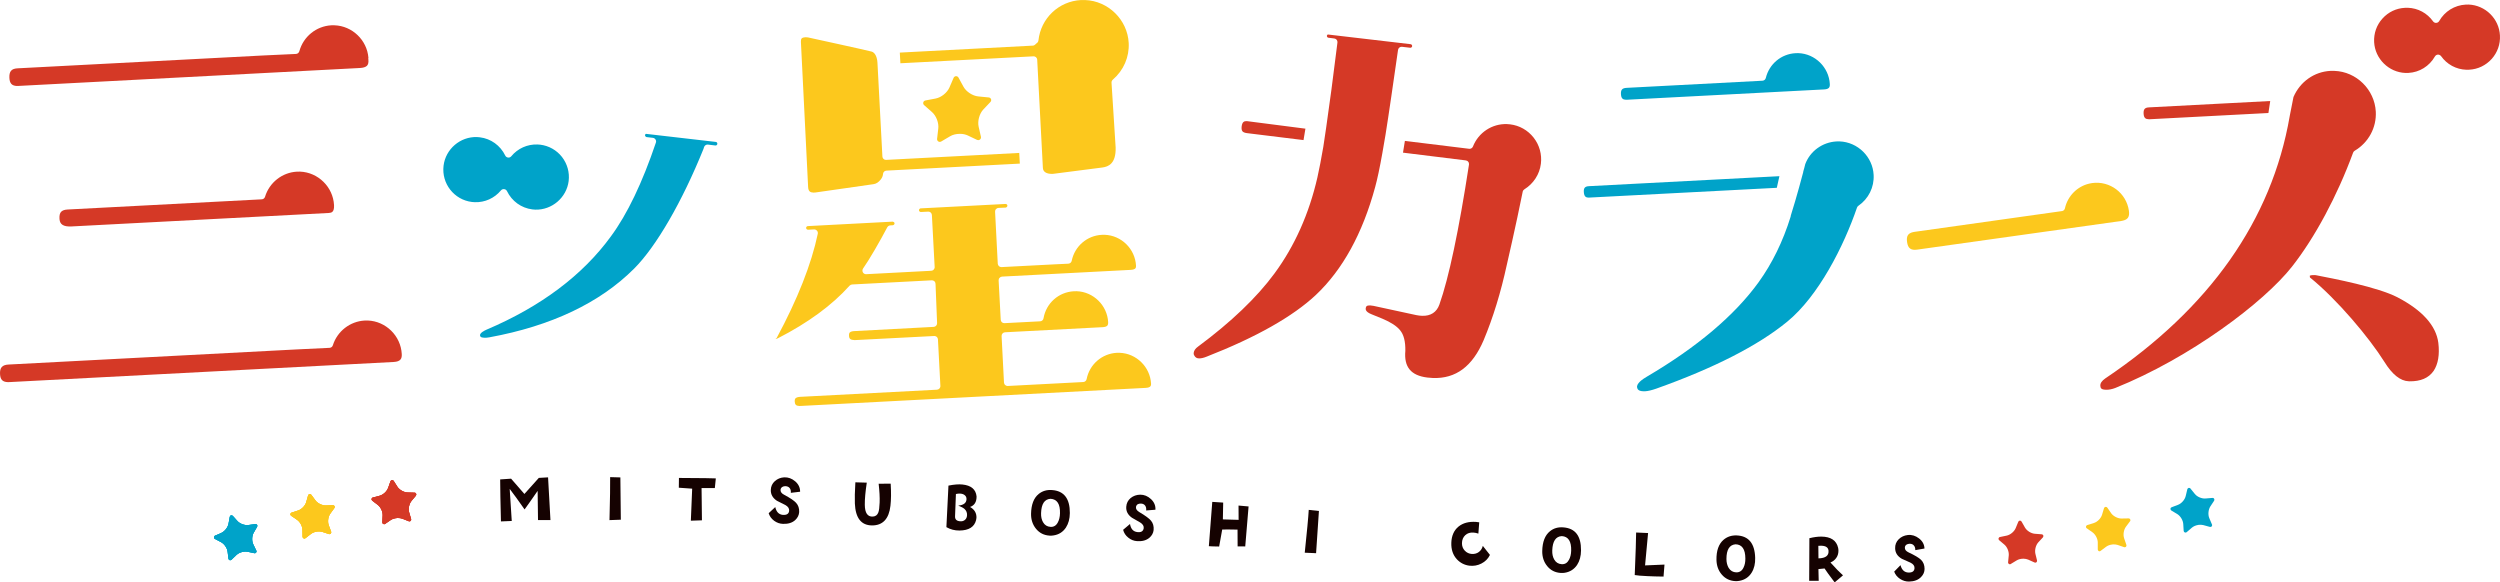
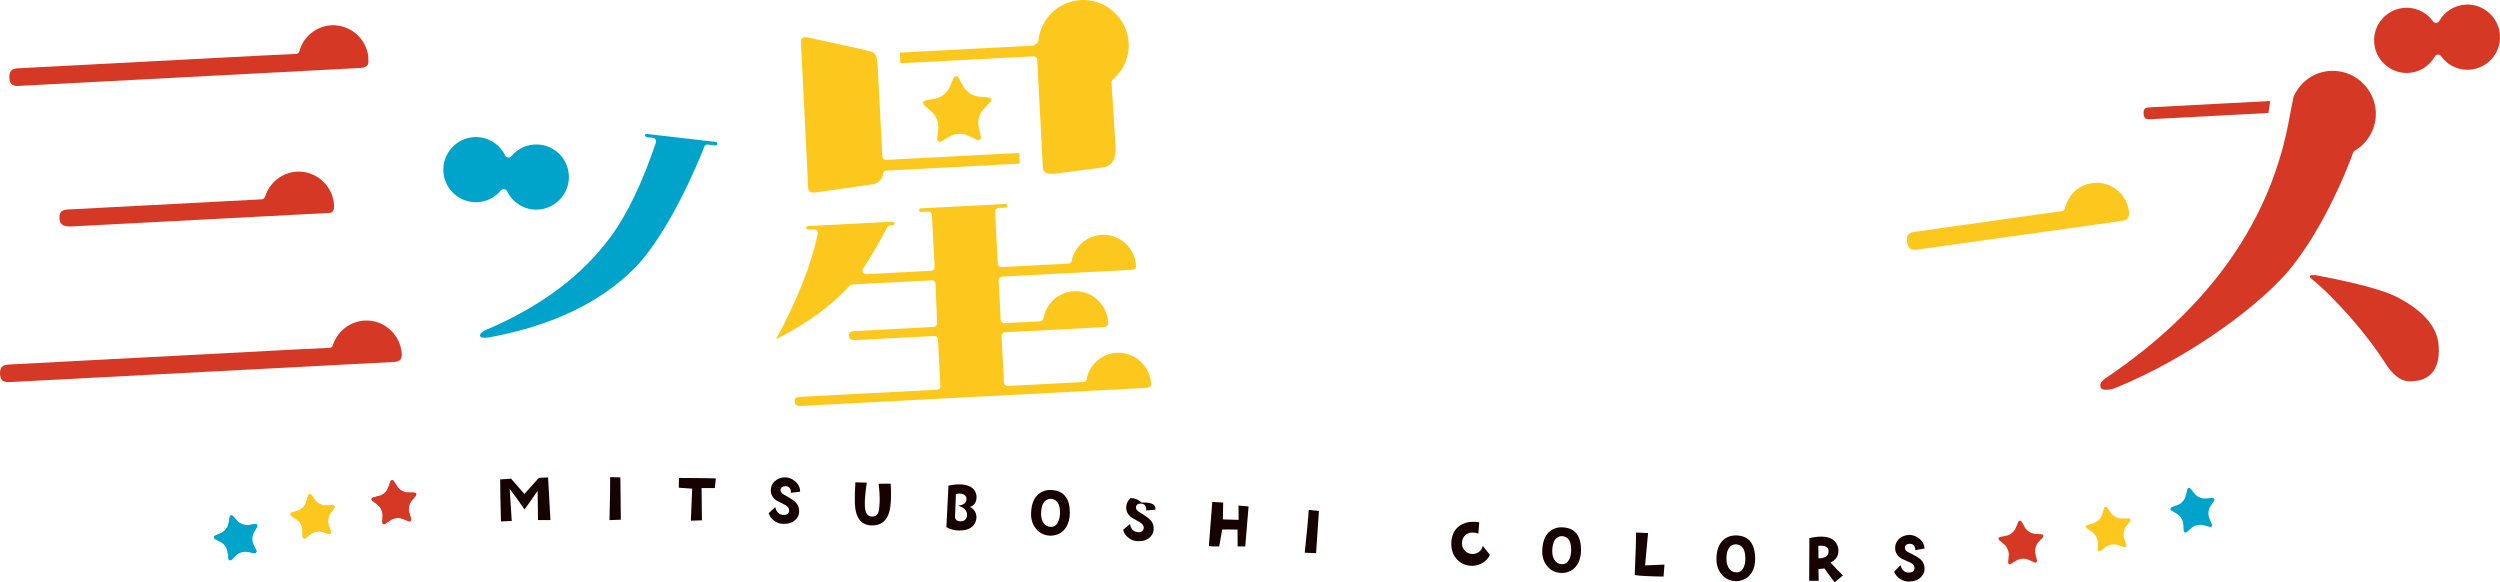
<svg xmlns="http://www.w3.org/2000/svg" version="1.1" id="레이어_1" x="0px" y="0px" viewBox="0 0 720 167.719" enable-background="new 0 0 720 167.719" xml:space="preserve">
  <path fill="#D53926" d="M4.852,24.76c0.154,0,0.297,0,0.451-0.012l98.354-5.164c0.95-0.047,1.627-0.261,2.018-0.629  c0.356-0.368,0.511-0.902,0.416-1.852c-0.048-0.142-0.035-0.32,0.012-0.487c-0.415-5.069-4.642-9.153-9.77-9.331  c-0.285-0.012-0.593-0.012-0.902,0c-4.345,0.238-8.061,3.241-9.224,7.479c-0.131,0.439-0.511,0.748-0.962,0.772l-9.425,0.439  L5.042,19.679c-1.757,0.095-2.422,0.89-2.339,2.743C2.786,24.024,3.416,24.7,4.852,24.76 M115.707,101.959  c-0.273-5.235-4.582-9.461-9.794-9.651c-0.297-0.012-0.593,0-0.902,0.012c-4.203,0.225-7.883,3.086-9.153,7.134  c-0.13,0.427-0.511,0.7-0.938,0.724l-9.402,0.451l-83.04,4.357c-1.84,0.095-2.564,0.89-2.469,2.742  c0.083,1.603,0.736,2.28,2.244,2.327c0.154,0,0.32,0,0.487-0.012l110.629-5.793C115.41,104.143,115.778,103.253,115.707,101.959   M85.495,49.44c-4.226,0.226-7.919,3.134-9.165,7.23c-0.13,0.427-0.499,0.712-0.95,0.736l-55.914,2.932  c-0.89,0.047-1.508,0.273-1.876,0.676c-0.356,0.392-0.51,1.033-0.463,1.911c0.059,1.104,0.427,2.22,2.743,2.303  c0.225,0,0.475,0,0.724-0.012l74.125-3.882c0.783-0.047,1.579-0.261,1.484-2.256c-0.273-5.223-4.582-9.461-9.806-9.651  C86.1,49.417,85.791,49.428,85.495,49.44" />
  <path fill="#FCC81D" d="M610.919,63.642l-58.763,8.251c-1.828,0.261-2.672-0.38-2.921-2.196c-0.237-1.698,0.262-2.517,1.733-2.849  c0.154-0.035,0.309-0.059,0.463-0.083c0,0,42.452-5.971,42.476-5.983c0.404-0.083,0.701-0.392,0.796-0.795  c0.772-3.514,3.537-6.316,7.016-7.111c0.261-0.059,0.534-0.119,0.807-0.154c5.128-0.712,9.877,2.861,10.601,7.989  c0.238,1.686-0.273,2.505-1.745,2.837C611.227,63.583,611.085,63.618,610.919,63.642" />
  <path fill="#D53926" d="M618.829,34.339h0.332l34.143-1.793c0.201-1.175,0.356-2.351,0.522-3.454l-34.855,1.828  c-1.258,0.047-1.674,0.522-1.614,1.793C617.427,34.018,617.962,34.315,618.829,34.339 M678.126,43.432  c4.012-2.374,6.339-6.684,6.102-11.278c-0.344-6.363-5.579-11.527-11.942-11.741c-0.368-0.012-0.736-0.012-1.104,0  c-4.666,0.238-8.749,3.099-10.661,7.526c-0.32,1.722-0.688,3.573-1.08,5.461c0,0.024-0.012,0.059-0.012,0.095  c-5.176,29.88-23.054,55.297-53.125,75.502c-0.973,0.677-1.448,1.377-1.412,2.078c0.035,0.676,0.249,1.08,1.306,1.151l0.32,0.024  c0.831,0.024,1.733-0.154,2.672-0.51c21.487-8.642,42.772-24.586,50.952-35.009c6.577-8.381,12.976-20.324,17.545-32.753  C677.77,43.753,677.913,43.563,678.126,43.432 M710.95,1.313c-0.272-0.012-0.534-0.012-0.819,0.012  c-3.193,0.166-6.055,1.935-7.645,4.737c-0.178,0.309-0.499,0.51-0.855,0.522c-0.035,0.012-0.071,0.012-0.083,0.012  c-0.332-0.012-0.629-0.178-0.819-0.439c-1.709-2.398-4.368-3.822-7.278-3.917c-0.272-0.012-0.546-0.012-0.819,0.012  c-2.505,0.119-4.808,1.223-6.482,3.087c-1.685,1.864-2.529,4.274-2.398,6.779c0.249,4.808,4.214,8.713,9.034,8.892  c0.273,0.012,0.546,0,0.831-0.012c3.182-0.166,6.042-1.935,7.645-4.748c0.178-0.297,0.487-0.499,0.843-0.522h0.095  c0.321,0.012,0.617,0.178,0.82,0.427c1.709,2.41,4.368,3.834,7.277,3.929c0.262,0,0.546,0,0.819-0.012  c2.493-0.119,4.796-1.223,6.481-3.087c1.674-1.864,2.529-4.274,2.387-6.778C719.747,5.396,715.782,1.49,710.95,1.313   M690.425,85.599c-5.663-2.92-18.223-5.33-23.482-6.351l-0.392-0.024c-1.068-0.035-1.341,0.19-1.341,0.19  c-0.024,0.107,0.095,0.475,0.036,0.475c7.883,6.375,17.106,17.38,21.476,24.348c2.232,3.609,4.582,5.485,6.992,5.568l0.166,0.012  c3.265,0.047,5.568-0.938,7.016-3.015c1.294-1.97,1.745-4.677,1.342-8.072C701.596,93.767,697.619,89.339,690.425,85.599" />
-   <path fill="#00A3C9" d="M468.296,28.732l0.356-0.012l56.698-2.968c0.451-0.024,1.045-0.119,1.341-0.427  c0.226-0.213,0.333-0.593,0.297-1.128c-0.262-4.808-4.226-8.713-9.034-8.892c-0.285,0-0.546,0-0.831,0.012  c-4.132,0.226-7.574,3.087-8.571,7.146c-0.119,0.451-0.499,0.76-0.962,0.784l-39.128,2.054c-1.259,0.071-1.698,0.546-1.627,1.816  C466.907,28.423,467.442,28.696,468.296,28.732 M512.47,50.741l-54.822,2.873c-1.175,0.059-1.567,0.499-1.508,1.674  c0.083,1.46,0.725,1.603,1.377,1.626l54.204-2.825C511.984,52.95,512.233,51.833,512.47,50.741 M529.791,40.722  c-0.285,0-0.594,0-0.891,0.012c-4.06,0.226-7.598,2.814-8.987,6.529c-0.178,0.736-0.38,1.531-0.558,2.077  c0,0.095-0.012,0.214-0.048,0.321v-0.012c-1.436,5.532-3.502,12.406-3.549,12.406c0,0.13-0.024,0.237-0.059,0.356  c-2.208,7.123-5.318,13.462-9.224,18.875c-6.921,9.568-17.748,18.709-32.183,27.197c-1.187,0.689-3.122,1.982-2.79,3.17  c0.083,0.321,0.238,0.985,1.769,1.033c0.167,0,0.344,0,0.522,0c0.819-0.047,1.887-0.297,3.182-0.748  c16.656-5.924,29.334-12.406,37.715-19.267c9.093-7.432,16.347-21.855,20.122-32.872c0.071-0.214,0.201-0.392,0.392-0.522  c2.944-2.03,4.594-5.366,4.404-8.892C539.347,45.15,535.026,40.912,529.791,40.722" />
  <path fill="#00A3C9" d="M144.271,54.833c0.214-0.249,0.522-0.38,0.831-0.368c0.036,0,0.059,0,0.095,0.012  c0.356,0.024,0.665,0.249,0.819,0.57c1.401,2.897,4.119,4.867,7.288,5.259c0.273,0.036,0.558,0.059,0.831,0.071  c4.808,0.154,9.046-3.454,9.64-8.25c0.297-2.481-0.392-4.939-1.923-6.921c-1.543-1.971-3.775-3.229-6.257-3.538  c-0.272-0.036-0.558-0.059-0.819-0.059c-2.908-0.095-5.651,1.128-7.538,3.407c-0.201,0.237-0.51,0.38-0.831,0.368  c-0.024,0-0.059,0-0.095-0.012c-0.344-0.036-0.664-0.261-0.807-0.582c-1.413-2.896-4.132-4.867-7.301-5.247  c-0.273-0.036-0.558-0.059-0.831-0.071c-4.808-0.166-9.046,3.454-9.627,8.239c-0.63,5.14,3.027,9.83,8.167,10.458  c0.273,0.036,0.558,0.059,0.831,0.059C139.641,58.335,142.395,57.089,144.271,54.833 M206.145,40.872l-20.122-2.327  c-0.154,0.095-0.238,0.202-0.262,0.356c-0.024,0.237,0.214,0.546,0.463,0.582l1.817,0.213c0.309,0.036,0.582,0.226,0.748,0.475  c0.178,0.273,0.214,0.605,0.107,0.902c-3.894,11.539-8.251,20.644-12.976,27.031c-8.144,11.183-20.193,20.205-35.781,26.829  c-0.605,0.261-2.018,0.973-1.888,1.686c0.036,0.226,0.107,0.617,1.211,0.653c0.427,0.024,0.938-0.024,1.519-0.13  c17.795-3.265,31.803-9.924,41.656-19.789c6.363-6.363,13.831-19.279,19.979-34.498c0.012-0.036,0.119-0.392,0.131-0.427  c0.13-0.475,0.57-0.807,1.056-0.795c0.024,0,2.256,0.273,2.256,0.273c0.273,0.012,0.499-0.19,0.534-0.451  C206.631,41.169,206.43,40.908,206.145,40.872" />
-   <path fill="#D53926" d="M398.114,44.12l0.914-5.306c0.867-5.342,2.422-16.205,3.609-24.455c0.083-0.534,0.546-0.914,1.069-0.89  c0.035,0,2.457,0.285,2.457,0.285c0.262,0.012,0.499-0.178,0.534-0.451c0.036-0.285-0.178-0.546-0.451-0.581l-23.838-2.79  c-0.107,0.071-0.238,0.178-0.262,0.356c-0.035,0.297,0.178,0.546,0.451,0.582l1.685,0.214c0.273,0.036,0.522,0.166,0.701,0.392  c0.154,0.226,0.238,0.487,0.202,0.76c-1.223,9.924-2.327,18.187-3.253,24.55l-0.819,5.497c-0.582,3.419-1.151,6.351-1.698,8.797  c-2.398,10.494-6.565,19.801-12.37,27.684c-5.093,6.921-12.489,13.997-21.998,21.048c-0.772,0.546-1.187,1.151-1.27,1.84  c-0.035,0.261,0.024,0.51,0.202,0.783c0.296,0.522,0.712,0.772,1.341,0.784c0.582,0.012,1.318-0.142,2.208-0.51  c14.233-5.568,24.799-11.539,31.423-17.748c7.717-7.265,13.474-17.724,17.095-31.091C396.666,51.622,397.367,48.334,398.114,44.12   M359.093,38.338l16.323,2.006c0.154-0.784,0.356-1.971,0.546-3.288c-3.811-0.487-16.619-2.149-16.869-2.172  c-0.796-0.024-1.33,0.213-1.496,1.543c-0.071,0.617,0,1.08,0.214,1.365C358.025,38.065,358.452,38.255,359.093,38.338   M441.694,39.644c-1.686-2.149-4.096-3.514-6.791-3.834c-0.309-0.036-0.606-0.059-0.891-0.071c-4.297-0.154-8.227,2.445-9.806,6.47  c-0.167,0.404-0.57,0.665-1.009,0.653c-0.036,0-18.59-2.28-18.59-2.28l-0.546,3.383l18.092,2.232  c0.285,0.036,0.535,0.178,0.701,0.404c0.178,0.213,0.249,0.51,0.214,0.783c-2.932,19.077-5.805,32.646-8.524,40.327  c-0.783,2.208-2.505,3.336-4.997,3.241c-0.522-0.012-1.069-0.083-1.674-0.202l-12.298-2.659c-0.344-0.071-0.677-0.119-0.974-0.131  c-1.068-0.035-1.163,0.368-1.222,0.582c-0.107,0.392-0.309,1.211,1.626,1.97l3.146,1.282c2.422,1.021,4.095,2.113,5.081,3.324  c1.057,1.282,1.543,3.194,1.508,5.9c-0.427,4.677,1.591,7.135,6.328,7.716c0.558,0.071,1.092,0.107,1.614,0.131  c6.589,0.237,11.384-3.324,14.602-10.874c2.719-6.494,4.963-13.806,6.684-21.748c0.023-0.118,2.611-11.23,4.57-21.024  c0.048-0.285,0.226-0.522,0.463-0.677c2.659-1.662,4.405-4.345,4.773-7.372C444.104,44.464,443.368,41.793,441.694,39.644" />
  <path fill="#150201" d="M158.532,149.778h-3.585l-0.107-8.405c-1.828,2.635-3.074,4.416-3.763,5.342  c-1.816-2.6-3.24-4.57-4.285-5.912l0.593,9.236l-3.111,0.131c-0.142-5.33-0.214-9.367-0.225-12.097l3.146-0.214l3.834,4.404  l4.155-4.63l2.659-0.154L158.532,149.778z" />
  <path fill="#150201" d="M178.797,149.674c-0.654,0.012-1.734,0.059-3.265,0.119c0.154-6.078,0.225-10.209,0.19-12.382l2.944,0.083  L178.797,149.674z" />
  <path fill="#150201" d="M206.157,137.779l-0.285,2.778c-1.674,0.012-2.944,0.012-3.822,0l0.107,9.296l-3.193,0.107l0.38-9.224  l-3.846-0.273l0.036-2.814c3.122,0.012,5.686,0.024,7.68,0.059C204.4,137.732,205.385,137.756,206.157,137.779" />
  <path fill="#150201" d="M230.433,141.616l-2.671,0.321c0.048-0.558-0.059-1.009-0.32-1.353c-0.262-0.345-0.665-0.534-1.211-0.57  c-0.368-0.012-0.677,0.071-0.95,0.237c-0.297,0.202-0.463,0.487-0.487,0.831c-0.036,0.558,0.297,1.021,0.997,1.389  c1.733,0.914,2.897,1.709,3.479,2.339c0.641,0.7,0.938,1.591,0.891,2.671c-0.059,0.867-0.428,1.626-1.116,2.279  c-0.843,0.784-2.019,1.164-3.514,1.116c-0.938-0.024-1.793-0.321-2.576-0.891c-0.784-0.582-1.306-1.306-1.579-2.184l1.899-1.769  c0.309,1.365,0.997,2.113,2.101,2.244c1.164,0.107,1.804-0.273,1.899-1.163c0.059-0.665-0.296-1.211-1.08-1.662  c-0.249-0.131-1.056-0.546-2.433-1.223c-1.211-0.795-1.805-1.828-1.769-3.122c0.024-1.021,0.416-1.864,1.164-2.54  c0.736-0.653,1.627-1.033,2.671-1.092c1.163-0.059,2.232,0.333,3.193,1.152C229.981,139.456,230.444,140.453,230.433,141.616" />
  <path fill="#150201" d="M256.447,145.674c-0.427,3.763-2.208,5.651-5.295,5.651c-3.122-0.024-4.772-2.125-4.95-6.316  c-0.059-1.424-0.012-3.466,0.143-6.102l3.288,0.095c-0.392,2.612-0.593,4.737-0.57,6.375c0.023,2.351,0.795,3.49,2.315,3.395  c0.795-0.047,1.317-0.451,1.59-1.211c0.202-0.522,0.309-1.472,0.368-2.837c0.059-1.496-0.048-3.3-0.285-5.413l3.466-0.012  C256.672,141.816,256.648,143.941,256.447,145.674" />
  <path fill="#150201" d="M281.109,149.8c-0.499,1.971-2.09,2.968-4.797,2.992c-1.341,0.012-2.587-0.309-3.751-0.973l0.593-11.966  c1.603-0.321,2.921-0.428,3.989-0.321c2.541,0.249,3.906,1.401,4.108,3.443c0.012,1.579-0.605,2.588-1.875,3.027  c1.293,0.736,1.899,1.793,1.84,3.146C281.204,149.326,281.169,149.551,281.109,149.8 M278.509,148.364  c0.035-0.712-0.214-1.306-0.736-1.792c-0.392-0.333-0.985-0.641-1.793-0.962c1.543-0.142,2.338-0.76,2.374-1.852  c0.012-0.499-0.167-0.89-0.559-1.187c-0.332-0.261-0.771-0.392-1.293-0.416c-0.368-0.024-0.76,0.024-1.199,0.119l-0.249,6.434  c-0.036,0.902,0.487,1.377,1.555,1.425c0.487,0.024,0.902-0.095,1.246-0.368C278.259,149.456,278.485,148.993,278.509,148.364" />
  <path fill="#150201" d="M308.115,147.76c-0.012,1.65-0.391,3.039-1.14,4.191c-0.854,1.27-2.042,2.03-3.585,2.256  c-0.367,0.059-0.735,0.083-1.068,0.059c-1.65-0.095-2.968-0.76-3.965-1.995c-0.961-1.187-1.437-2.623-1.413-4.285  c0.047-2.659,0.772-4.559,2.196-5.722c1.08-0.867,2.362-1.247,3.846-1.128C306.429,141.373,308.139,143.593,308.115,147.76   M305.278,147.819c0.071-2.659-0.831-4.048-2.707-4.167c-1.745,0.095-2.659,1.472-2.742,4.143c-0.036,1.021,0.154,1.876,0.558,2.588  c0.475,0.843,1.188,1.294,2.149,1.354c0.938,0.059,1.65-0.368,2.125-1.294C305.04,149.742,305.254,148.864,305.278,147.819" />
-   <path fill="#150201" d="M332.765,146.8l-2.672,0.214c0.071-0.546-0.024-1.009-0.273-1.377c-0.249-0.356-0.629-0.57-1.175-0.605  c-0.368-0.024-0.677,0.035-0.962,0.178c-0.309,0.202-0.475,0.463-0.522,0.831c-0.059,0.534,0.249,1.009,0.938,1.425  c1.685,0.997,2.825,1.816,3.383,2.481c0.606,0.724,0.855,1.626,0.76,2.707c-0.095,0.867-0.499,1.603-1.211,2.22  c-0.89,0.748-2.065,1.08-3.561,0.973c-0.926-0.059-1.78-0.392-2.529-1.009c-0.772-0.605-1.258-1.365-1.484-2.255l1.983-1.674  c0.225,1.377,0.902,2.149,2.006,2.315c1.14,0.178,1.781-0.19,1.935-1.068c0.095-0.653-0.249-1.211-1.009-1.686  c-0.249-0.154-1.033-0.605-2.362-1.354c-1.199-0.831-1.745-1.899-1.65-3.182c0.071-1.033,0.499-1.852,1.258-2.493  c0.784-0.629,1.686-0.95,2.743-0.973c1.164-0.012,2.196,0.416,3.134,1.282C332.408,144.615,332.836,145.636,332.765,146.8" />
+   <path fill="#150201" d="M332.765,146.8l-2.672,0.214c0.071-0.546-0.024-1.009-0.273-1.377c-0.249-0.356-0.629-0.57-1.175-0.605  c-0.368-0.024-0.677,0.035-0.962,0.178c-0.309,0.202-0.475,0.463-0.522,0.831c-0.059,0.534,0.249,1.009,0.938,1.425  c1.685,0.997,2.825,1.816,3.383,2.481c0.606,0.724,0.855,1.626,0.76,2.707c-0.095,0.867-0.499,1.603-1.211,2.22  c-0.89,0.748-2.065,1.08-3.561,0.973c-0.926-0.059-1.78-0.392-2.529-1.009c-0.772-0.605-1.258-1.365-1.484-2.255l1.983-1.674  c0.225,1.377,0.902,2.149,2.006,2.315c1.14,0.178,1.781-0.19,1.935-1.068c0.095-0.653-0.249-1.211-1.009-1.686  c-0.249-0.154-1.033-0.605-2.362-1.354c-1.199-0.831-1.745-1.899-1.65-3.182c0.071-1.033,0.499-1.852,1.258-2.493  c1.164-0.012,2.196,0.416,3.134,1.282C332.408,144.615,332.836,145.636,332.765,146.8" />
  <path fill="#150201" d="M359.592,145.859l-0.962,11.515l-2.196-0.012c0-1.033,0-2.636-0.023-4.832  c-2.101-0.047-3.574-0.059-4.416-0.024l-0.879,4.891c-1.341-0.012-2.327-0.047-2.968-0.095l0.985-12.762l3.146,0.202l-0.095,4.844  l4.535,0.13c0.012-1.567,0-2.944-0.024-4.119L359.592,145.859z" />
  <path fill="#150201" d="M379.033,159.319c-0.654-0.036-1.734-0.083-3.265-0.142c0.629-6.043,1.033-10.15,1.151-12.334l2.932,0.321  L379.033,159.319z" />
  <path fill="#150201" d="M429.104,159.818c-0.535,1.092-1.353,1.923-2.458,2.481c-1.104,0.57-2.256,0.76-3.49,0.617  c-1.413-0.19-2.611-0.807-3.585-1.852c-1.127-1.235-1.662-2.825-1.59-4.76c0.071-2.03,0.772-3.585,2.077-4.654  c1.282-1.033,2.944-1.472,4.998-1.342c0.32,0.024,0.641,0.071,0.962,0.119l-0.249,3.253c-0.499-0.166-0.974-0.273-1.401-0.297  c-0.962-0.071-1.757,0.178-2.374,0.748c-0.605,0.57-0.938,1.341-0.949,2.303c-0.012,0.843,0.261,1.567,0.807,2.149  c0.546,0.581,1.235,0.914,2.077,0.962c0.772,0.024,1.437-0.154,1.982-0.57c0.57-0.427,0.95-1.009,1.14-1.757L429.104,159.818z" />
  <path fill="#150201" d="M455.336,158.518c-0.012,1.65-0.391,3.051-1.14,4.191c-0.854,1.258-2.053,2.018-3.597,2.256  c-0.368,0.047-0.736,0.071-1.08,0.047c-1.65-0.107-2.956-0.76-3.953-2.006c-0.961-1.187-1.424-2.624-1.401-4.285  c0.047-2.659,0.783-4.559,2.22-5.722c1.068-0.867,2.351-1.235,3.834-1.116C453.674,152.131,455.371,154.351,455.336,158.518   M452.499,158.577c0.071-2.671-0.819-4.06-2.695-4.179c-1.745,0.095-2.659,1.472-2.754,4.131c-0.036,1.021,0.154,1.888,0.558,2.6  c0.475,0.843,1.188,1.294,2.137,1.353c0.95,0.071,1.651-0.368,2.137-1.282C452.262,160.489,452.475,159.622,452.499,158.577" />
  <path fill="#150201" d="M479.373,162.6l-0.273,3.455c-1.769-0.024-3.336-0.059-4.665-0.13c-1.745-0.083-2.956-0.178-3.633-0.309  c0.262-6.34,0.404-10.435,0.404-12.251l3.443,0.154l-0.867,9.319L479.373,162.6z" />
  <path fill="#150201" d="M505.489,160.673c0.047,1.65-0.285,3.063-1.009,4.238c-0.795,1.282-1.97,2.089-3.502,2.362  c-0.38,0.071-0.724,0.107-1.069,0.095c-1.65-0.047-2.991-0.677-4.024-1.876c-0.997-1.152-1.508-2.564-1.543-4.25  c-0.047-2.636,0.641-4.571,2.03-5.77c1.045-0.902,2.303-1.318,3.787-1.27C503.613,154.345,505.381,156.506,505.489,160.673   M502.663,160.839c-0.012-2.671-0.962-4.036-2.826-4.084c-1.757,0.154-2.624,1.555-2.624,4.226c0,1.009,0.226,1.864,0.641,2.576  c0.51,0.819,1.235,1.247,2.172,1.282c0.95,0.024,1.662-0.427,2.101-1.365C502.497,162.75,502.675,161.883,502.663,160.839" />
  <path fill="#150201" d="M530.78,165.701l-2.398,2.018c-1.567-2.042-2.529-3.395-2.908-4.001l-1.769,0.178l0.083,3.383l-2.743-0.012  l0.059-12.263c1.247-0.309,2.374-0.463,3.395-0.463c2.766,0.012,4.381,1.08,4.879,3.217c0.059,0.273,0.095,0.558,0.095,0.891  c-0.012,0.76-0.201,1.436-0.629,2.03c-0.404,0.594-0.974,1.033-1.674,1.318C528.631,163.624,529.831,164.858,530.78,165.701   M526.613,158.566c-0.096-0.926-0.831-1.401-2.22-1.401c-0.214,0-0.463,0.012-0.712,0.036l0.036,3.609  C525.782,160.763,526.755,160.015,526.613,158.566" />
  <path fill="#150201" d="M554.253,157.975l-2.648,0.463c0.012-0.558-0.107-0.997-0.404-1.33c-0.273-0.344-0.677-0.51-1.223-0.51  c-0.368,0.012-0.688,0.107-0.938,0.273c-0.297,0.226-0.439,0.51-0.439,0.867c-0.024,0.558,0.344,0.997,1.056,1.342  c1.78,0.831,2.979,1.543,3.597,2.137c0.689,0.677,1.021,1.555,1.021,2.636c-0.012,0.867-0.332,1.65-0.997,2.315  c-0.796,0.843-1.958,1.282-3.442,1.318c-0.938,0.024-1.805-0.238-2.624-0.772c-0.807-0.534-1.377-1.223-1.686-2.089l1.817-1.864  c0.357,1.354,1.104,2.054,2.208,2.125c1.164,0.059,1.769-0.356,1.829-1.246c0.036-0.665-0.345-1.199-1.175-1.603  c-0.238-0.13-1.08-0.499-2.469-1.104c-1.259-0.724-1.911-1.722-1.935-3.027c-0.036-1.021,0.309-1.888,1.021-2.6  c0.712-0.701,1.579-1.104,2.624-1.223c1.151-0.131,2.232,0.202,3.241,0.985C553.683,155.838,554.205,156.812,554.253,157.975" />
  <path fill="#FCC81D" d="M285.242,29.372c0.214-0.225,0.285-0.534,0.178-0.807c-0.107-0.285-0.356-0.475-0.664-0.499l-3.016-0.297  c-1.627-0.154-3.466-1.353-4.25-2.778l-1.448-2.647c-0.143-0.25-0.392-0.404-0.689-0.404h-0.036  c-0.296,0.012-0.558,0.202-0.677,0.475l-1.198,2.778c-0.654,1.496-2.351,2.873-3.966,3.182l-2.956,0.558  c-0.285,0.059-0.535,0.261-0.617,0.558c-0.072,0.285,0.012,0.605,0.249,0.795l2.267,1.994c1.235,1.092,2.006,3.134,1.805,4.76  l-0.345,2.968c-0.023,0.285,0.107,0.57,0.368,0.736c0.119,0.083,0.273,0.119,0.427,0.119c0.119,0,0.262-0.036,0.392-0.107  l2.564-1.508c0.748-0.451,1.757-0.7,2.801-0.7h0.262c0.724,0.024,1.424,0.19,1.994,0.451l2.719,1.294  c0.107,0.047,0.226,0.071,0.333,0.071c0.178,0,0.356-0.059,0.487-0.178c0.237-0.178,0.344-0.487,0.285-0.772l-0.665-2.944  c-0.356-1.602,0.226-3.716,1.33-4.914L285.242,29.372z M297.707,16.218c0.25,0.012,0.475,0.095,0.665,0.261  c0.202,0.19,0.333,0.439,0.344,0.724l1.638,31.222c0.083,1.472,1.84,1.638,2.374,1.65c0.214,0.012,0.415,0,0.593-0.012l14.198-1.828  c1.686-0.238,3.918-1.08,3.787-5.77l-1.188-18.662c-0.012-0.321,0.119-0.629,0.368-0.855c3.122-2.683,4.784-6.529,4.583-10.566  c-0.356-6.695-5.876-12.133-12.584-12.37c-0.38-0.024-0.76-0.012-1.152,0c-6.422,0.344-11.574,5.247-12.263,11.646  c-0.036,0.273-0.154,0.522-0.38,0.689l-0.463,0.392c-0.012,0.024-0.023,0.036-0.035,0.059c-0.201,0.202-0.451,0.333-0.736,0.344  l-38.309,2.006l0.167,3.075C259.316,18.224,297.684,16.218,297.707,16.218 M234.255,55.465c0.32,0.012,0.665-0.024,1.056-0.095  l16.24-2.327c0.784-0.107,1.448-0.534,2.078-1.318c0.415-0.522,0.641-1.044,0.677-1.614c0.035-0.534,0.451-0.95,0.985-0.973  l38.416-2.018l-0.166-3.075c0,0-38.381,2.006-38.416,2.006c-0.534-0.012-0.973-0.439-0.997-0.985l-1.424-27.043  c-0.024-0.463-0.214-2.754-1.698-3.17c-2.03-0.534-18.104-4.024-18.294-4.072c-0.083-0.024-0.178-0.036-0.415-0.036  c-0.095-0.012-0.226-0.012-0.392-0.012c-0.344,0.024-0.796,0.095-1.021,0.333c-0.166,0.19-0.249,0.51-0.225,0.985l2.077,41.799  C232.806,55.156,233.377,55.429,234.255,55.465 M322.471,101.609c-0.273-0.012-0.559-0.012-0.831,0  c-4.297,0.238-7.859,3.336-8.69,7.574c-0.096,0.475-0.499,0.819-0.974,0.843c0,0-21.796,1.14-21.82,1.14  c-0.237-0.012-0.475-0.107-0.653-0.273c-0.214-0.178-0.333-0.439-0.356-0.712l-0.689-13.391c-0.035-0.57,0.404-1.057,0.985-1.092  l28.135-1.472c0.617-0.036,1.069-0.178,1.294-0.404c0.202-0.214,0.297-0.558,0.273-1.057c-0.261-4.808-4.226-8.713-9.034-8.892  c-0.273,0-0.558,0-0.831,0.012c-4.405,0.225-8.001,3.443-8.749,7.788c-0.071,0.487-0.487,0.843-0.985,0.867  c0,0-10.304,0.534-10.34,0.534c-0.535-0.012-0.974-0.439-0.998-0.985l-0.605-11.325c-0.012-0.273,0.083-0.558,0.273-0.748  c0.19-0.214,0.439-0.333,0.712-0.356l37.026-1.935c0.665-0.035,1.152-0.178,1.365-0.427c0.059-0.059,0.214-0.238,0.191-0.784  c-0.249-4.832-4.215-8.726-9.022-8.892c-0.285-0.012-0.558-0.012-0.843,0.012c-4.238,0.214-7.799,3.288-8.654,7.479  c-0.096,0.463-0.499,0.808-0.974,0.831l-3.751,0.178c0,0-15.528,0.807-15.564,0.807c-0.249-0.012-0.475-0.107-0.664-0.273  c-0.202-0.178-0.321-0.439-0.344-0.712l-0.772-14.97c-0.012-0.261,0.071-0.546,0.261-0.748c0.19-0.202,0.439-0.332,0.725-0.344  l2.077-0.095c0.237-0.024,0.499-0.309,0.486-0.558c-0.012-0.273-0.225-0.475-0.546-0.487l-24.431,1.27  c-0.285,0.024-0.499,0.273-0.487,0.558c0.012,0.249,0.225,0.475,0.546,0.487c0,0,2.137-0.107,2.173-0.107  c0.534,0.012,0.973,0.439,0.997,0.985l0.796,14.958c0.023,0.273-0.083,0.546-0.273,0.748c-0.178,0.214-0.439,0.332-0.712,0.344  c0,0-18.781,0.985-18.804,0.985c-0.368-0.012-0.712-0.214-0.879-0.534c-0.201-0.356-0.166-0.795,0.059-1.116  c1.65-2.303,4.998-8.096,6.957-11.847c0.178-0.321,0.498-0.546,0.879-0.558l0.735-0.047c0.249-0.012,0.511-0.297,0.487-0.546  c-0.012-0.249-0.201-0.404-0.546-0.487l-24.419,1.282c-0.297,0.024-0.511,0.261-0.499,0.546c0.024,0.261,0.226,0.487,0.546,0.499  c0,0,1.793-0.095,1.828-0.095c0.285,0.012,0.558,0.142,0.748,0.356c0.214,0.249,0.297,0.582,0.238,0.89  c-1.84,8.761-5.817,18.852-11.847,30.035l-0.344,0.297c0.023,0,0.225,0,0.724-0.237c8.643-4.428,15.575-9.497,20.621-15.136  c0.19-0.202,0.439-0.32,0.725-0.344c0,0,22.994-1.199,23.018-1.199c0.262,0.012,0.487,0.107,0.677,0.273  c0.202,0.178,0.32,0.451,0.333,0.724l0.451,11.337c0.024,0.57-0.415,1.056-0.985,1.08l-22.829,1.211  c-0.606,0.024-1.056,0.154-1.306,0.38c-0.071,0.071-0.285,0.273-0.249,0.95c0.047,0.89,0.38,1.223,1.638,1.27  c0,0,22.947-1.187,22.983-1.187c0.238,0.012,0.475,0.107,0.665,0.261c0.201,0.19,0.32,0.439,0.332,0.724l0.701,13.391  c0.036,0.57-0.415,1.068-0.985,1.092l-39.389,2.054c-0.629,0.036-1.08,0.178-1.318,0.404c-0.071,0.059-0.296,0.273-0.261,0.938  c0.048,0.914,0.404,1.258,1.341,1.294l0.368-0.012l99.34-5.2c0.795-0.036,1.175-0.237,1.33-0.392  c0.071-0.071,0.272-0.238,0.249-0.831C331.244,105.681,327.279,101.775,322.471,101.609" />
  <path fill="#00A3C9" d="M66.425,161.325c-0.096,0.024-0.202,0.024-0.285-0.012c-0.19-0.059-0.32-0.238-0.344-0.416l-0.238-1.959  c-0.118-1.08-0.925-2.279-1.875-2.79l-1.781-0.938c-0.178-0.083-0.273-0.273-0.273-0.475c0.012-0.19,0.119-0.38,0.309-0.463  l1.816-0.795c0.985-0.451,1.876-1.591,2.066-2.671l0.356-1.959c0.024-0.19,0.167-0.356,0.356-0.404c0.012,0,0.024-0.012,0.024-0.012  c0.178-0.036,0.38,0.024,0.51,0.166l1.33,1.484c0.736,0.784,2.09,1.282,3.158,1.128l1.995-0.273c0.178-0.024,0.38,0.059,0.499,0.226  c0.095,0.154,0.107,0.38,0.012,0.534l-0.997,1.733c-0.534,0.938-0.582,2.386-0.107,3.359l0.867,1.805  c0.095,0.166,0.071,0.38-0.059,0.534c-0.071,0.095-0.167,0.154-0.285,0.19c-0.072,0.012-0.154,0.012-0.226,0l-1.947-0.416  c-0.404-0.083-0.878-0.071-1.353,0.024l-0.167,0.036c-0.664,0.154-1.282,0.475-1.698,0.878l-1.412,1.354  C66.602,161.266,66.519,161.314,66.425,161.325" />
  <path fill="#00A3C9" d="M66.425,161.325c-0.096,0.024-0.202,0.024-0.285-0.012c-0.19-0.059-0.32-0.238-0.344-0.416l-0.238-1.959  c-0.118-1.08-0.925-2.279-1.875-2.79l-1.781-0.938c-0.178-0.083-0.273-0.273-0.273-0.475c0.012-0.19,0.119-0.38,0.309-0.463  l1.816-0.795c0.985-0.451,1.876-1.591,2.066-2.671l0.356-1.959c0.024-0.19,0.167-0.356,0.356-0.404c0.012,0,0.024-0.012,0.024-0.012  c0.178-0.036,0.38,0.024,0.51,0.166l1.33,1.484c0.736,0.784,2.09,1.282,3.158,1.128l1.995-0.273c0.178-0.024,0.38,0.059,0.499,0.226  c0.095,0.154,0.107,0.38,0.012,0.534l-0.997,1.733c-0.534,0.938-0.582,2.386-0.107,3.359l0.867,1.805  c0.095,0.166,0.071,0.38-0.059,0.534c-0.071,0.095-0.167,0.154-0.285,0.19c-0.072,0.012-0.154,0.012-0.226,0l-1.947-0.416  c-0.404-0.083-0.878-0.071-1.353,0.024l-0.167,0.036c-0.664,0.154-1.282,0.475-1.698,0.878l-1.412,1.354  C66.602,161.266,66.519,161.314,66.425,161.325" />
-   <path fill="#00A3C9" d="M66.425,161.325c-0.096,0.024-0.202,0.024-0.285-0.012c-0.19-0.059-0.32-0.238-0.344-0.416l-0.238-1.959  c-0.118-1.08-0.925-2.279-1.875-2.79l-1.781-0.938c-0.178-0.083-0.273-0.273-0.273-0.475c0.012-0.19,0.119-0.38,0.309-0.463  l1.816-0.795c0.985-0.451,1.876-1.591,2.066-2.671l0.356-1.959c0.024-0.19,0.167-0.356,0.356-0.404c0.012,0,0.024-0.012,0.024-0.012  c0.178-0.036,0.38,0.024,0.51,0.166l1.33,1.484c0.736,0.784,2.09,1.282,3.158,1.128l1.995-0.273c0.178-0.024,0.38,0.059,0.499,0.226  c0.095,0.154,0.107,0.38,0.012,0.534l-0.997,1.733c-0.534,0.938-0.582,2.386-0.107,3.359l0.867,1.805  c0.095,0.166,0.071,0.38-0.059,0.534c-0.071,0.095-0.167,0.154-0.285,0.19c-0.072,0.012-0.154,0.012-0.226,0l-1.947-0.416  c-0.404-0.083-0.878-0.071-1.353,0.024l-0.167,0.036c-0.664,0.154-1.282,0.475-1.698,0.878l-1.412,1.354  C66.602,161.266,66.519,161.314,66.425,161.325" />
  <path fill="#FCC81D" d="M87.733,155.1c-0.107,0.012-0.202,0-0.285-0.047c-0.19-0.083-0.296-0.249-0.309-0.451l-0.036-1.97  c0-1.08-0.677-2.351-1.59-2.956l-1.651-1.128c-0.166-0.107-0.261-0.297-0.237-0.499c0.036-0.19,0.166-0.356,0.368-0.416l1.888-0.617  c1.033-0.344,2.03-1.389,2.314-2.433l0.546-1.923c0.059-0.178,0.225-0.333,0.416-0.368h0.023c0.19-0.024,0.368,0.059,0.475,0.202  l1.187,1.614c0.629,0.867,1.947,1.496,3.027,1.46l2.006-0.083c0.19,0,0.38,0.107,0.475,0.285c0.083,0.178,0.059,0.38-0.047,0.546  l-1.175,1.615c-0.63,0.878-0.819,2.315-0.451,3.324l0.701,1.876c0.047,0.19,0.024,0.392-0.119,0.546  c-0.083,0.083-0.202,0.131-0.309,0.154c-0.071,0.012-0.154,0-0.225-0.024l-1.888-0.617c-0.404-0.119-0.879-0.166-1.366-0.119  l-0.154,0.012c-0.688,0.095-1.33,0.344-1.793,0.712l-1.543,1.199C87.91,155.052,87.815,155.088,87.733,155.1" />
  <path fill="#FCC81D" d="M87.733,155.1c-0.107,0.012-0.202,0-0.285-0.047c-0.19-0.083-0.296-0.249-0.309-0.451l-0.036-1.97  c0-1.08-0.677-2.351-1.59-2.956l-1.651-1.128c-0.166-0.107-0.261-0.297-0.237-0.499c0.036-0.19,0.166-0.356,0.368-0.416l1.888-0.617  c1.033-0.344,2.03-1.389,2.314-2.433l0.546-1.923c0.059-0.178,0.225-0.333,0.416-0.368h0.023c0.19-0.024,0.368,0.059,0.475,0.202  l1.187,1.614c0.629,0.867,1.947,1.496,3.027,1.46l2.006-0.083c0.19,0,0.38,0.107,0.475,0.285c0.083,0.178,0.059,0.38-0.047,0.546  l-1.175,1.615c-0.63,0.878-0.819,2.315-0.451,3.324l0.701,1.876c0.047,0.19,0.024,0.392-0.119,0.546  c-0.083,0.083-0.202,0.131-0.309,0.154c-0.071,0.012-0.154,0-0.225-0.024l-1.888-0.617c-0.404-0.119-0.879-0.166-1.366-0.119  l-0.154,0.012c-0.688,0.095-1.33,0.344-1.793,0.712l-1.543,1.199C87.91,155.052,87.815,155.088,87.733,155.1" />
-   <path fill="#FCC81D" d="M87.733,155.1c-0.107,0.012-0.202,0-0.285-0.047c-0.19-0.083-0.296-0.249-0.309-0.451l-0.036-1.97  c0-1.08-0.677-2.351-1.59-2.956l-1.651-1.128c-0.166-0.107-0.261-0.297-0.237-0.499c0.036-0.19,0.166-0.356,0.368-0.416l1.888-0.617  c1.033-0.344,2.03-1.389,2.314-2.433l0.546-1.923c0.059-0.178,0.225-0.333,0.416-0.368h0.023c0.19-0.024,0.368,0.059,0.475,0.202  l1.187,1.614c0.629,0.867,1.947,1.496,3.027,1.46l2.006-0.083c0.19,0,0.38,0.107,0.475,0.285c0.083,0.178,0.059,0.38-0.047,0.546  l-1.175,1.615c-0.63,0.878-0.819,2.315-0.451,3.324l0.701,1.876c0.047,0.19,0.024,0.392-0.119,0.546  c-0.083,0.083-0.202,0.131-0.309,0.154c-0.071,0.012-0.154,0-0.225-0.024l-1.888-0.617c-0.404-0.119-0.879-0.166-1.366-0.119  l-0.154,0.012c-0.688,0.095-1.33,0.344-1.793,0.712l-1.543,1.199C87.91,155.052,87.815,155.088,87.733,155.1" />
-   <path fill="#D53926" d="M110.665,150.972c-0.107,0-0.202-0.024-0.285-0.071c-0.178-0.095-0.285-0.273-0.273-0.475l0.096-1.97  c0.059-1.08-0.546-2.386-1.401-3.051l-1.59-1.211c-0.167-0.13-0.238-0.333-0.202-0.522c0.048-0.19,0.19-0.356,0.392-0.392  l1.923-0.499c1.056-0.285,2.101-1.259,2.469-2.291l0.664-1.876c0.072-0.19,0.238-0.309,0.427-0.332l0.024-0.012  c0.19-0.012,0.38,0.083,0.475,0.237l1.069,1.686c0.593,0.902,1.852,1.615,2.932,1.638l1.994,0.059c0.214,0,0.392,0.119,0.463,0.309  c0.083,0.166,0.048,0.38-0.059,0.546l-1.282,1.531c-0.677,0.831-0.962,2.256-0.665,3.288l0.57,1.923c0.059,0.19,0,0.38-0.143,0.522  c-0.083,0.083-0.201,0.131-0.32,0.143c-0.071,0-0.143-0.012-0.214-0.036l-1.852-0.736c-0.392-0.143-0.867-0.214-1.354-0.202  l-0.154,0.012c-0.688,0.047-1.353,0.249-1.828,0.57l-1.626,1.116C110.842,150.937,110.747,150.961,110.665,150.972" />
  <path fill="#D53926" d="M110.665,150.972c-0.107,0-0.202-0.024-0.285-0.071c-0.178-0.095-0.285-0.273-0.273-0.475l0.096-1.97  c0.059-1.08-0.546-2.386-1.401-3.051l-1.59-1.211c-0.167-0.13-0.238-0.333-0.202-0.522c0.048-0.19,0.19-0.356,0.392-0.392  l1.923-0.499c1.056-0.285,2.101-1.259,2.469-2.291l0.664-1.876c0.072-0.19,0.238-0.309,0.427-0.332l0.024-0.012  c0.19-0.012,0.38,0.083,0.475,0.237l1.069,1.686c0.593,0.902,1.852,1.615,2.932,1.638l1.994,0.059c0.214,0,0.392,0.119,0.463,0.309  c0.083,0.166,0.048,0.38-0.059,0.546l-1.282,1.531c-0.677,0.831-0.962,2.256-0.665,3.288l0.57,1.923c0.059,0.19,0,0.38-0.143,0.522  c-0.083,0.083-0.201,0.131-0.32,0.143c-0.071,0-0.143-0.012-0.214-0.036l-1.852-0.736c-0.392-0.143-0.867-0.214-1.354-0.202  l-0.154,0.012c-0.688,0.047-1.353,0.249-1.828,0.57l-1.626,1.116C110.842,150.937,110.747,150.961,110.665,150.972" />
  <path fill="#D53926" d="M110.665,150.972c-0.107,0-0.202-0.024-0.285-0.071c-0.178-0.095-0.285-0.273-0.273-0.475l0.096-1.97  c0.059-1.08-0.546-2.386-1.401-3.051l-1.59-1.211c-0.167-0.13-0.238-0.333-0.202-0.522c0.048-0.19,0.19-0.356,0.392-0.392  l1.923-0.499c1.056-0.285,2.101-1.259,2.469-2.291l0.664-1.876c0.072-0.19,0.238-0.309,0.427-0.332l0.024-0.012  c0.19-0.012,0.38,0.083,0.475,0.237l1.069,1.686c0.593,0.902,1.852,1.615,2.932,1.638l1.994,0.059c0.214,0,0.392,0.119,0.463,0.309  c0.083,0.166,0.048,0.38-0.059,0.546l-1.282,1.531c-0.677,0.831-0.962,2.256-0.665,3.288l0.57,1.923c0.059,0.19,0,0.38-0.143,0.522  c-0.083,0.083-0.201,0.131-0.32,0.143c-0.071,0-0.143-0.012-0.214-0.036l-1.852-0.736c-0.392-0.143-0.867-0.214-1.354-0.202  l-0.154,0.012c-0.688,0.047-1.353,0.249-1.828,0.57l-1.626,1.116C110.842,150.937,110.747,150.961,110.665,150.972" />
  <path fill="#D53926" d="M578.852,162.508c-0.107,0-0.202-0.024-0.285-0.083c-0.166-0.107-0.261-0.285-0.237-0.487l0.19-1.959  c0.107-1.08-0.416-2.41-1.247-3.122l-1.531-1.294c-0.143-0.13-0.214-0.332-0.154-0.522c0.047-0.202,0.19-0.344,0.392-0.38  l1.947-0.404c1.068-0.226,2.16-1.152,2.587-2.149l0.76-1.852c0.071-0.178,0.249-0.309,0.439-0.321h0.024  c0.19,0,0.356,0.095,0.463,0.261l0.985,1.733c0.534,0.938,1.769,1.71,2.837,1.793l1.995,0.154c0.201,0.012,0.38,0.142,0.451,0.333  c0.059,0.166,0.023,0.38-0.096,0.534l-1.353,1.46c-0.725,0.807-1.069,2.208-0.831,3.265l0.475,1.935  c0.048,0.202-0.024,0.392-0.166,0.522c-0.095,0.083-0.214,0.119-0.333,0.119c-0.071,0.012-0.143-0.012-0.214-0.048l-1.816-0.819  c-0.38-0.166-0.843-0.261-1.33-0.273h-0.166c-0.688,0.012-1.354,0.19-1.852,0.499l-1.685,1.021  C579.042,162.484,578.947,162.508,578.852,162.508" />
  <path fill="#FCC81D" d="M604.729,158.763c-0.096,0.012-0.202,0-0.286-0.047c-0.177-0.095-0.285-0.261-0.285-0.463v-1.982  c0.012-1.08-0.653-2.35-1.543-2.98l-1.638-1.151c-0.166-0.107-0.249-0.309-0.214-0.499c0.035-0.19,0.178-0.356,0.356-0.416  l1.899-0.594c1.033-0.309,2.054-1.341,2.374-2.386l0.57-1.911c0.059-0.178,0.226-0.32,0.427-0.356h0.024  c0.178-0.024,0.368,0.059,0.487,0.214l1.127,1.638c0.63,0.867,1.923,1.531,3.003,1.508l2.006-0.036  c0.202-0.012,0.38,0.107,0.475,0.285c0.083,0.166,0.071,0.392-0.059,0.534l-1.188,1.591c-0.641,0.867-0.867,2.315-0.51,3.336  l0.641,1.887c0.071,0.178,0.023,0.392-0.107,0.534c-0.095,0.071-0.201,0.13-0.32,0.142c-0.072,0.012-0.143,0-0.226-0.024  l-1.864-0.641c-0.415-0.13-0.891-0.19-1.365-0.154l-0.154,0.024c-0.701,0.071-1.341,0.309-1.817,0.665l-1.567,1.175  C604.906,158.716,604.824,158.752,604.729,158.763" />
  <path fill="#00A3C9" d="M629.515,153.383c-0.107,0.012-0.202,0-0.286-0.036c-0.19-0.083-0.309-0.237-0.332-0.439l-0.119-1.971  c-0.059-1.08-0.796-2.315-1.722-2.885l-1.722-1.033c-0.166-0.107-0.261-0.309-0.237-0.487c0.012-0.213,0.142-0.368,0.32-0.439  l1.876-0.712c0.997-0.392,1.958-1.484,2.196-2.54l0.463-1.947c0.047-0.178,0.201-0.333,0.38-0.38h0.024  c0.19-0.036,0.391,0.036,0.499,0.19l1.259,1.555c0.664,0.831,2.006,1.401,3.086,1.306l1.983-0.166  c0.201-0.024,0.404,0.083,0.486,0.249c0.107,0.166,0.107,0.392,0,0.558l-1.092,1.65c-0.582,0.914-0.724,2.351-0.309,3.348  l0.783,1.852c0.083,0.178,0.048,0.392-0.083,0.546c-0.083,0.083-0.19,0.143-0.297,0.154c-0.083,0.012-0.154,0.012-0.238-0.012  l-1.911-0.522c-0.404-0.095-0.879-0.119-1.366-0.059l-0.154,0.036c-0.688,0.119-1.306,0.404-1.756,0.784l-1.484,1.282  C629.692,153.324,629.597,153.36,629.515,153.383" />
</svg>